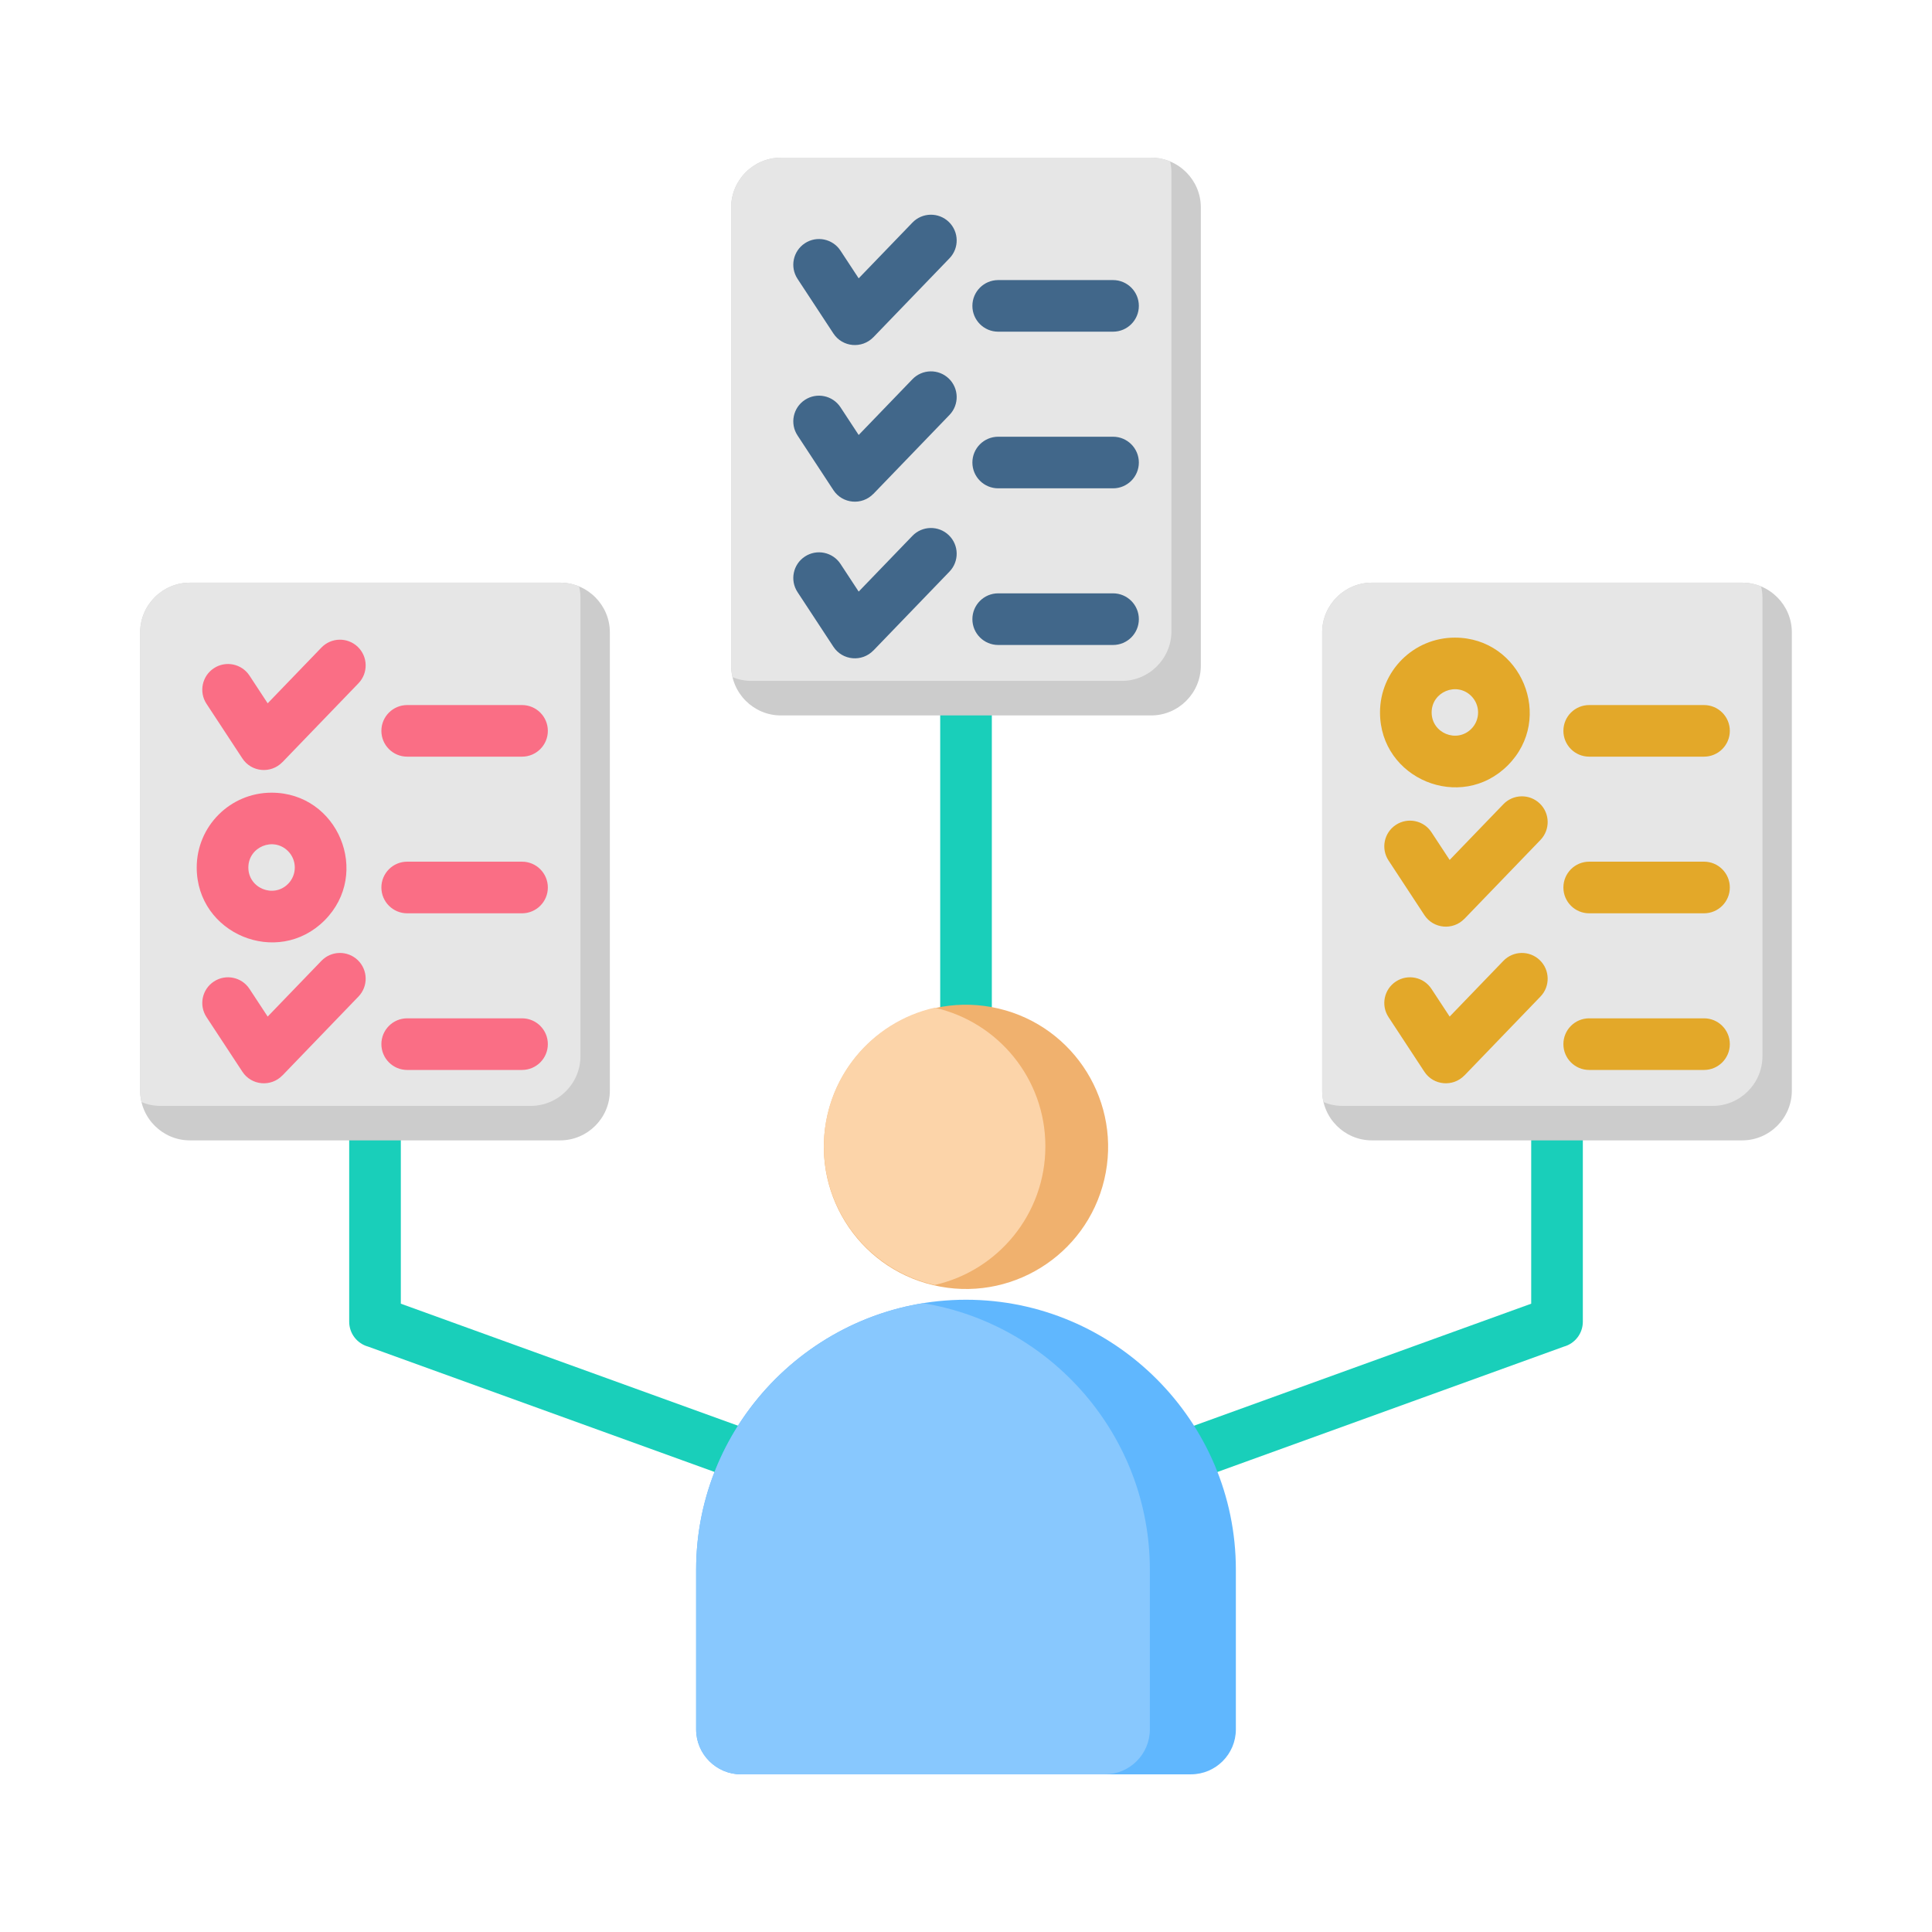
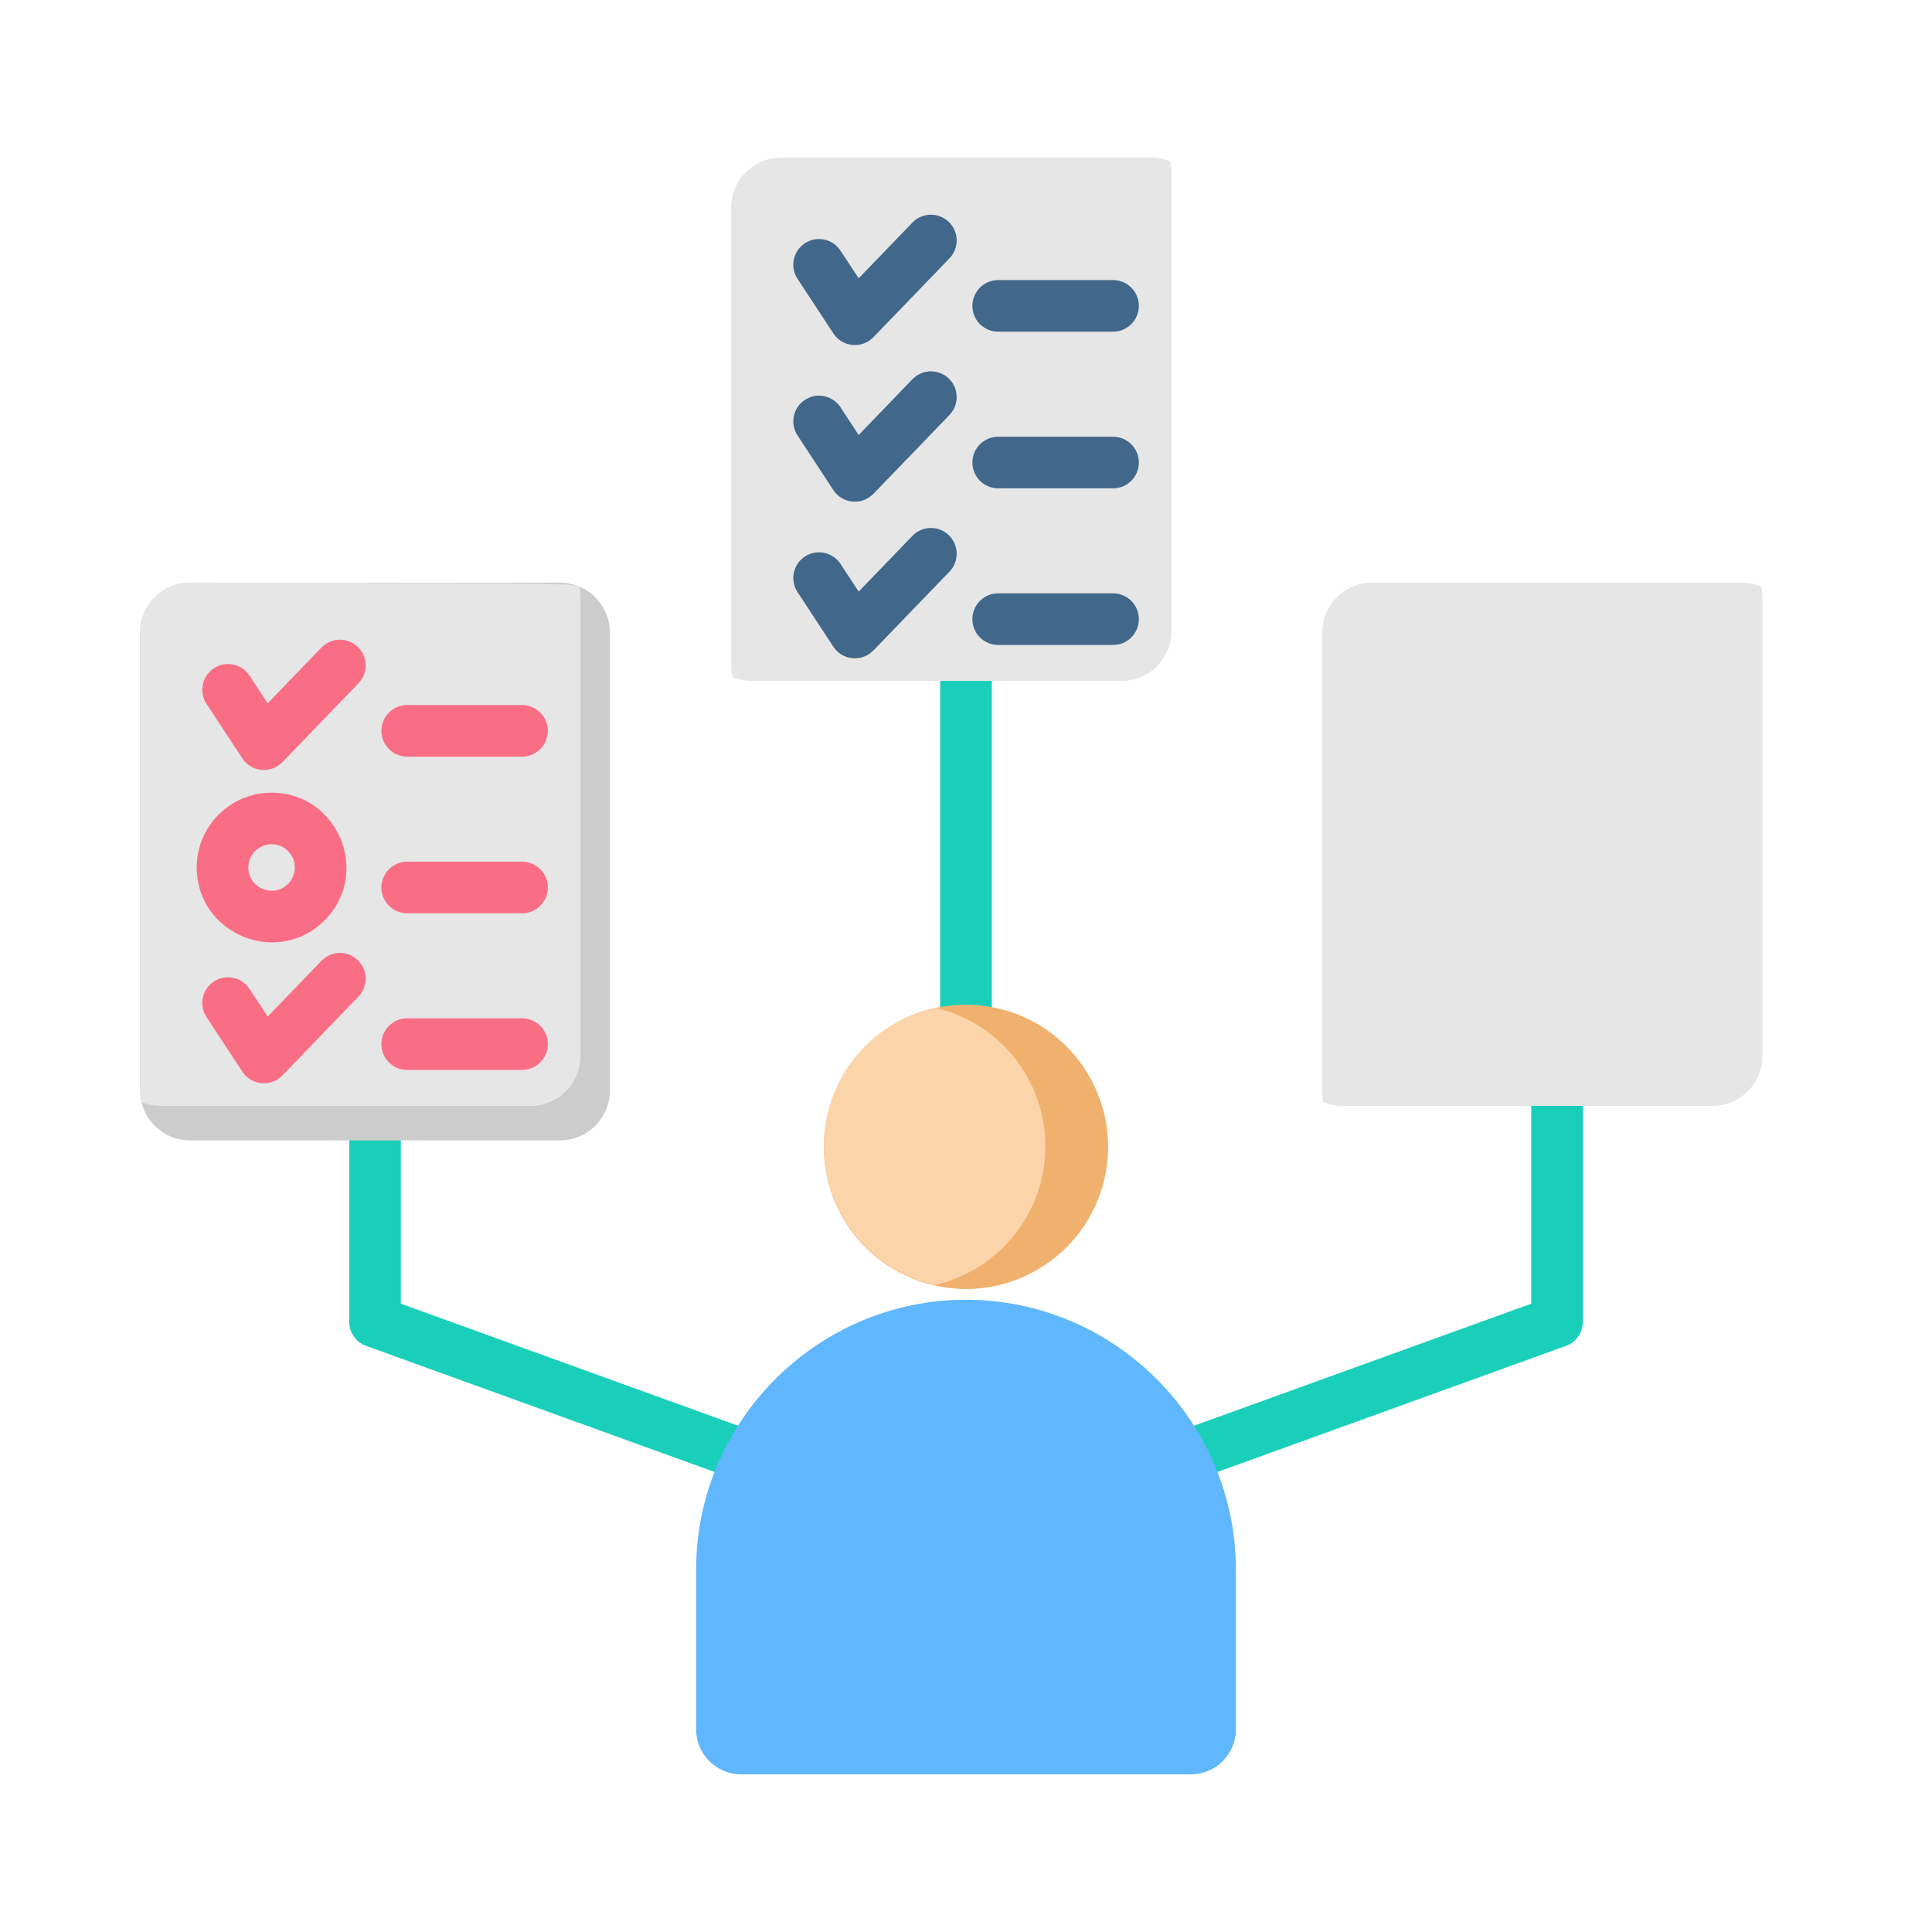
<svg xmlns="http://www.w3.org/2000/svg" width="62" height="62" viewBox="0 0 62 62" fill="none">
  <path fill-rule="evenodd" clip-rule="evenodd" d="M12.863 27.647V41.837L26.733 46.856L26.171 48.409L11.813 43.214C11.463 43.117 11.206 42.796 11.206 42.415V27.647H12.863ZM50.795 27.647V42.415C50.795 42.796 50.538 43.117 50.187 43.214L35.83 48.409L35.267 46.856L49.138 41.837V27.647H50.795ZM31.829 20.241V32.995H30.172V20.241H31.829Z" fill="#19CFBA" />
-   <path fill-rule="evenodd" clip-rule="evenodd" d="M25.058 5.06H36.942C37.819 5.06 38.536 5.777 38.536 6.654V21.364C38.536 22.241 37.819 22.959 36.942 22.959H25.058C24.181 22.959 23.464 22.241 23.464 21.364V6.654C23.464 5.777 24.181 5.06 25.058 5.06Z" fill="#CCCCCC" />
  <path fill-rule="evenodd" clip-rule="evenodd" d="M25.058 5.06H36.942C37.157 5.06 37.363 5.103 37.55 5.181C37.578 5.299 37.593 5.421 37.593 5.547V20.257C37.593 21.134 36.876 21.851 35.999 21.851H24.115C23.9 21.851 23.694 21.808 23.506 21.73C23.479 21.612 23.464 21.49 23.464 21.364V6.654C23.464 5.777 24.181 5.06 25.058 5.06Z" fill="#E6E6E6" />
  <path fill-rule="evenodd" clip-rule="evenodd" d="M6.092 18.698H17.976C18.853 18.698 19.571 19.415 19.571 20.292V35.002C19.571 35.879 18.853 36.596 17.976 36.596H6.092C5.216 36.596 4.498 35.879 4.498 35.002V20.292C4.498 19.415 5.216 18.698 6.092 18.698Z" fill="#CCCCCC" />
-   <path fill-rule="evenodd" clip-rule="evenodd" d="M6.092 18.698H17.976C18.191 18.698 18.397 18.741 18.584 18.819C18.612 18.937 18.627 19.059 18.627 19.184V33.895C18.627 34.772 17.91 35.489 17.033 35.489H5.149C4.934 35.489 4.728 35.446 4.541 35.367C4.513 35.25 4.498 35.128 4.498 35.002V20.292C4.498 19.415 5.215 18.698 6.092 18.698Z" fill="#E6E6E6" />
-   <path fill-rule="evenodd" clip-rule="evenodd" d="M44.024 18.698H55.908C56.785 18.698 57.502 19.415 57.502 20.292V35.002C57.502 35.879 56.785 36.596 55.908 36.596H44.024C43.147 36.596 42.43 35.879 42.43 35.002V20.292C42.43 19.415 43.147 18.698 44.024 18.698Z" fill="#CCCCCC" />
+   <path fill-rule="evenodd" clip-rule="evenodd" d="M6.092 18.698C18.191 18.698 18.397 18.741 18.584 18.819C18.612 18.937 18.627 19.059 18.627 19.184V33.895C18.627 34.772 17.91 35.489 17.033 35.489H5.149C4.934 35.489 4.728 35.446 4.541 35.367C4.513 35.25 4.498 35.128 4.498 35.002V20.292C4.498 19.415 5.215 18.698 6.092 18.698Z" fill="#E6E6E6" />
  <path fill-rule="evenodd" clip-rule="evenodd" d="M44.024 18.698H55.908C56.123 18.698 56.329 18.741 56.516 18.819C56.544 18.937 56.559 19.059 56.559 19.184V33.895C56.559 34.772 55.841 35.489 54.965 35.489H43.08C42.865 35.489 42.66 35.446 42.472 35.367C42.444 35.25 42.43 35.128 42.43 35.002V20.292C42.43 19.415 43.147 18.698 44.024 18.698Z" fill="#E6E6E6" />
  <path fill-rule="evenodd" clip-rule="evenodd" d="M31 41.71C35.763 41.71 39.66 45.607 39.66 50.37V55.5C39.66 56.293 39.013 56.94 38.22 56.94H23.78C22.987 56.94 22.34 56.293 22.34 55.5V50.37C22.34 45.607 26.237 41.71 31 41.71Z" fill="#60B7FE" />
-   <path fill-rule="evenodd" clip-rule="evenodd" d="M35.459 56.94H23.78C22.987 56.94 22.34 56.293 22.34 55.5V50.37C22.34 46.077 25.507 42.487 29.62 41.821C33.733 42.487 36.9 46.077 36.9 50.37V55.5C36.9 56.293 36.253 56.94 35.459 56.94Z" fill="#88C8FE" />
  <path d="M35.438 37.853C36.017 35.402 34.499 32.945 32.048 32.366C29.597 31.786 27.14 33.304 26.561 35.755C25.981 38.206 27.499 40.663 29.95 41.242C32.401 41.822 34.858 40.304 35.438 37.853Z" fill="#F0B16E" />
  <path fill-rule="evenodd" clip-rule="evenodd" d="M29.993 41.237C27.959 40.778 26.439 38.96 26.439 36.787C26.439 34.614 27.959 32.796 29.993 32.338C32.028 32.796 33.547 34.614 33.547 36.787C33.547 38.96 32.028 40.778 29.993 41.237Z" fill="#FCD4A9" />
  <path fill-rule="evenodd" clip-rule="evenodd" d="M6.627 22.586C6.377 22.206 6.483 21.694 6.864 21.444C7.244 21.194 7.755 21.3 8.006 21.68L8.59 22.57L10.314 20.782C10.63 20.453 11.153 20.443 11.482 20.759C11.81 21.075 11.82 21.598 11.504 21.927L9.063 24.459L9.062 24.458C8.698 24.836 8.071 24.784 7.779 24.34L6.627 22.586ZM13.067 24.282C12.61 24.282 12.239 23.911 12.239 23.454C12.239 22.996 12.61 22.626 13.067 22.626H16.752C17.21 22.626 17.581 22.997 17.581 23.454C17.581 23.911 17.21 24.282 16.752 24.282H13.067ZM6.627 32.64C6.377 32.259 6.483 31.748 6.864 31.498C7.244 31.248 7.755 31.353 8.006 31.734L8.59 32.623L10.314 30.835C10.63 30.506 11.153 30.496 11.482 30.812C11.81 31.129 11.82 31.652 11.504 31.98L9.063 34.513L9.062 34.512C8.698 34.889 8.071 34.838 7.779 34.393L6.627 32.64ZM13.067 34.336C12.61 34.336 12.239 33.965 12.239 33.507C12.239 33.05 12.61 32.679 13.067 32.679H16.752C17.21 32.679 17.581 33.05 17.581 33.507C17.581 33.965 17.21 34.336 16.752 34.336H13.067ZM13.067 29.309C12.61 29.309 12.239 28.938 12.239 28.481C12.239 28.023 12.61 27.652 13.067 27.652H16.752C17.21 27.652 17.581 28.023 17.581 28.481C17.581 28.938 17.21 29.309 16.752 29.309H13.067ZM8.715 25.438C7.389 25.438 6.313 26.513 6.313 27.839C6.313 29.971 8.904 31.047 10.414 29.538C11.923 28.028 10.847 25.438 8.715 25.438ZM9.242 27.312C9.533 27.603 9.533 28.076 9.242 28.367C8.774 28.834 7.97 28.502 7.97 27.84C7.97 27.177 8.774 26.844 9.242 27.312Z" fill="#FA6E85" />
  <path fill-rule="evenodd" clip-rule="evenodd" d="M32.033 10.644C31.576 10.644 31.205 10.274 31.205 9.816C31.205 9.359 31.576 8.988 32.033 8.988H35.719C36.176 8.988 36.547 9.359 36.547 9.816C36.547 10.274 36.176 10.644 35.719 10.644H32.033ZM25.594 19.002C25.343 18.621 25.449 18.11 25.83 17.86C26.21 17.61 26.722 17.716 26.972 18.096L27.556 18.985L29.28 17.197C29.596 16.869 30.119 16.858 30.448 17.175C30.776 17.491 30.787 18.014 30.47 18.343L28.029 20.875L28.028 20.874C27.664 21.252 27.037 21.2 26.745 20.755L25.594 19.002ZM32.033 20.698C31.576 20.698 31.205 20.327 31.205 19.87C31.205 19.412 31.576 19.041 32.033 19.041H35.719C36.176 19.041 36.547 19.412 36.547 19.87C36.547 20.327 36.176 20.698 35.719 20.698H32.033ZM25.594 13.975C25.343 13.595 25.449 13.083 25.83 12.833C26.21 12.583 26.722 12.689 26.972 13.069L27.556 13.959L29.28 12.171C29.596 11.842 30.119 11.832 30.448 12.148C30.776 12.464 30.787 12.987 30.47 13.316L28.029 15.848L28.028 15.847C27.664 16.225 27.037 16.173 26.745 15.729L25.594 13.975ZM32.033 15.671C31.576 15.671 31.205 15.3 31.205 14.843C31.205 14.386 31.576 14.015 32.033 14.015H35.719C36.176 14.015 36.547 14.386 36.547 14.843C36.547 15.3 36.176 15.671 35.719 15.671H32.033ZM25.594 8.949C25.343 8.568 25.449 8.057 25.83 7.806C26.21 7.556 26.722 7.662 26.972 8.043L27.556 8.932L29.28 7.144C29.596 6.815 30.119 6.805 30.448 7.121C30.776 7.438 30.787 7.961 30.47 8.289L28.029 10.821L28.028 10.821C27.664 11.198 27.037 11.147 26.745 10.702L25.594 8.949Z" fill="#41678A" />
-   <path fill-rule="evenodd" clip-rule="evenodd" d="M50.999 29.309C50.541 29.309 50.171 28.938 50.171 28.481C50.171 28.023 50.541 27.652 50.999 27.652H54.684C55.142 27.652 55.512 28.023 55.512 28.481C55.512 28.938 55.141 29.309 54.684 29.309H50.999ZM50.999 24.282C50.541 24.282 50.171 23.911 50.171 23.454C50.171 22.996 50.541 22.626 50.999 22.626H54.684C55.142 22.626 55.512 22.997 55.512 23.454C55.512 23.911 55.141 24.282 54.684 24.282H50.999ZM44.559 32.64C44.309 32.259 44.415 31.748 44.795 31.498C45.176 31.248 45.687 31.353 45.937 31.734L46.521 32.623L48.245 30.835C48.561 30.506 49.084 30.496 49.413 30.812C49.742 31.129 49.752 31.652 49.436 31.98L46.995 34.513L46.994 34.512C46.63 34.889 46.002 34.838 45.71 34.393L44.559 32.64ZM50.999 34.336C50.541 34.336 50.171 33.965 50.171 33.507C50.171 33.05 50.541 32.679 50.999 32.679H54.684C55.142 32.679 55.512 33.05 55.512 33.507C55.512 33.965 55.141 34.336 54.684 34.336H50.999ZM44.559 27.613C44.309 27.232 44.415 26.721 44.795 26.471C45.176 26.221 45.687 26.326 45.937 26.707L46.521 27.596L48.245 25.808C48.561 25.48 49.084 25.469 49.413 25.786C49.742 26.102 49.752 26.625 49.436 26.954L46.995 29.486L46.994 29.485C46.63 29.863 46.002 29.811 45.71 29.366L44.559 27.613ZM46.688 20.462C45.362 20.462 44.286 21.537 44.286 22.863C44.286 24.996 46.877 26.071 48.386 24.562C49.896 23.052 48.82 20.462 46.688 20.462ZM47.215 22.336C47.506 22.628 47.506 23.1 47.215 23.391C46.747 23.858 45.943 23.526 45.943 22.863C45.943 22.201 46.747 21.869 47.215 22.336Z" fill="#E3A829" />
</svg>